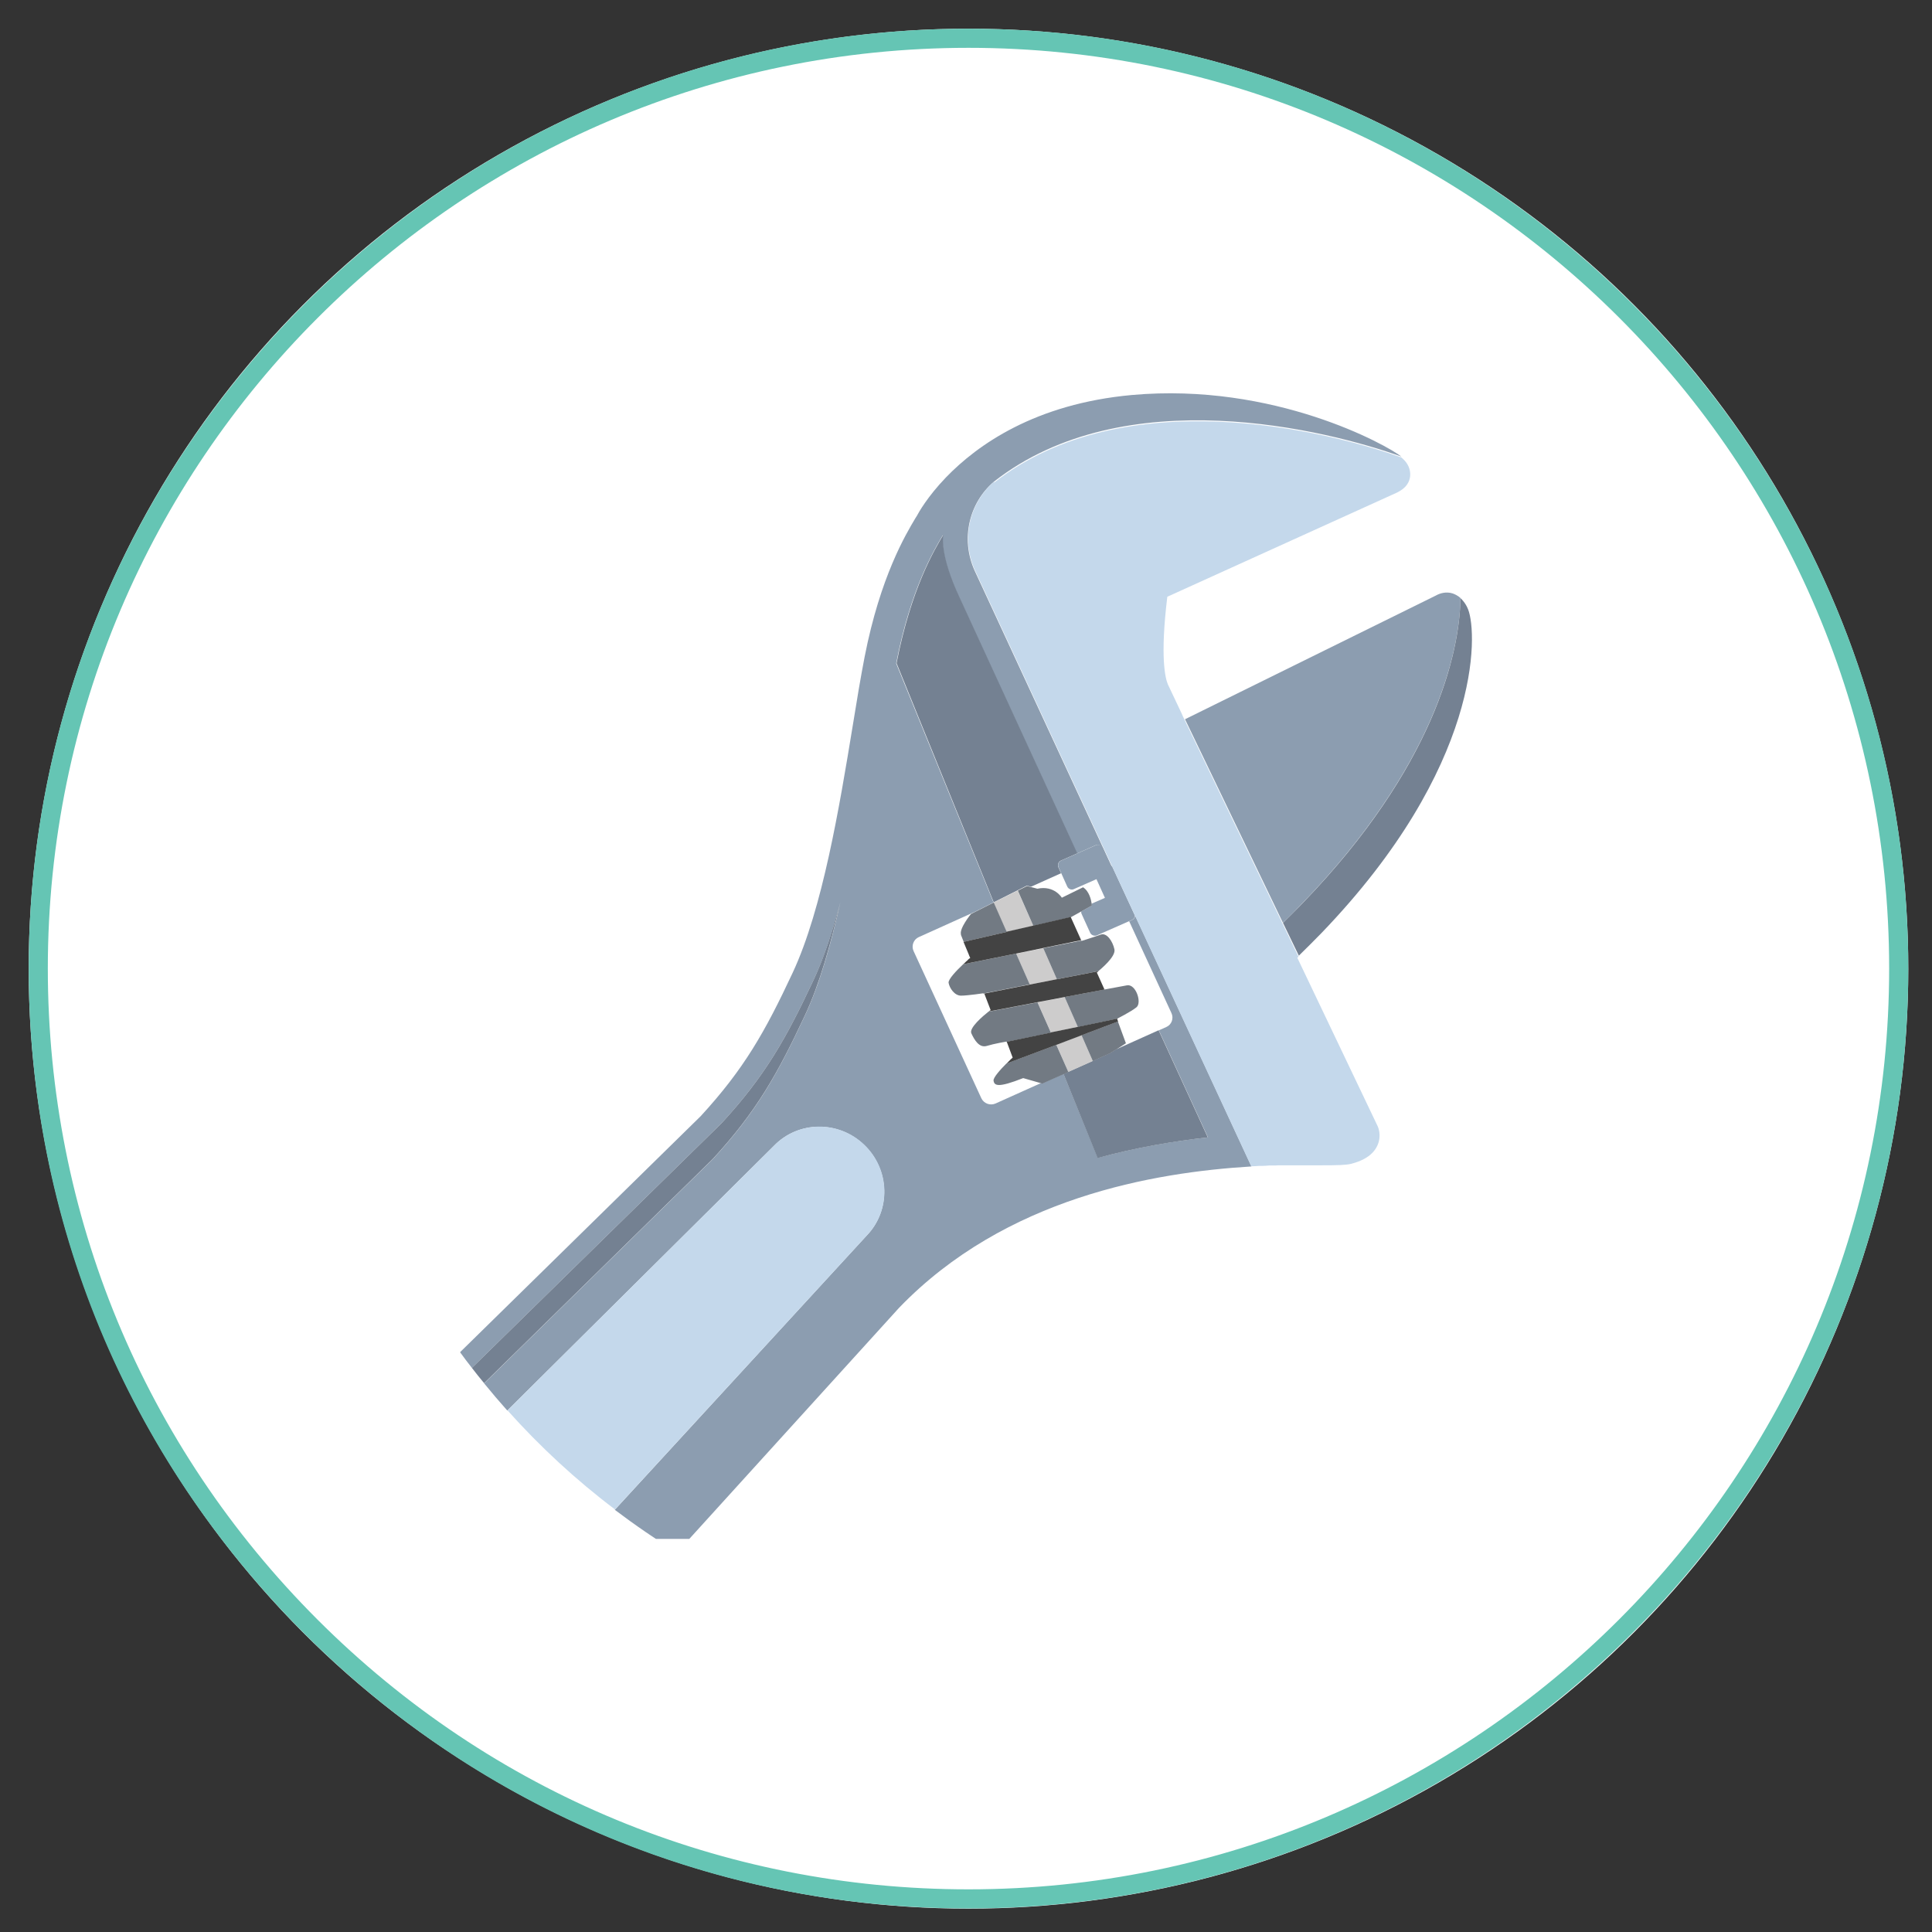
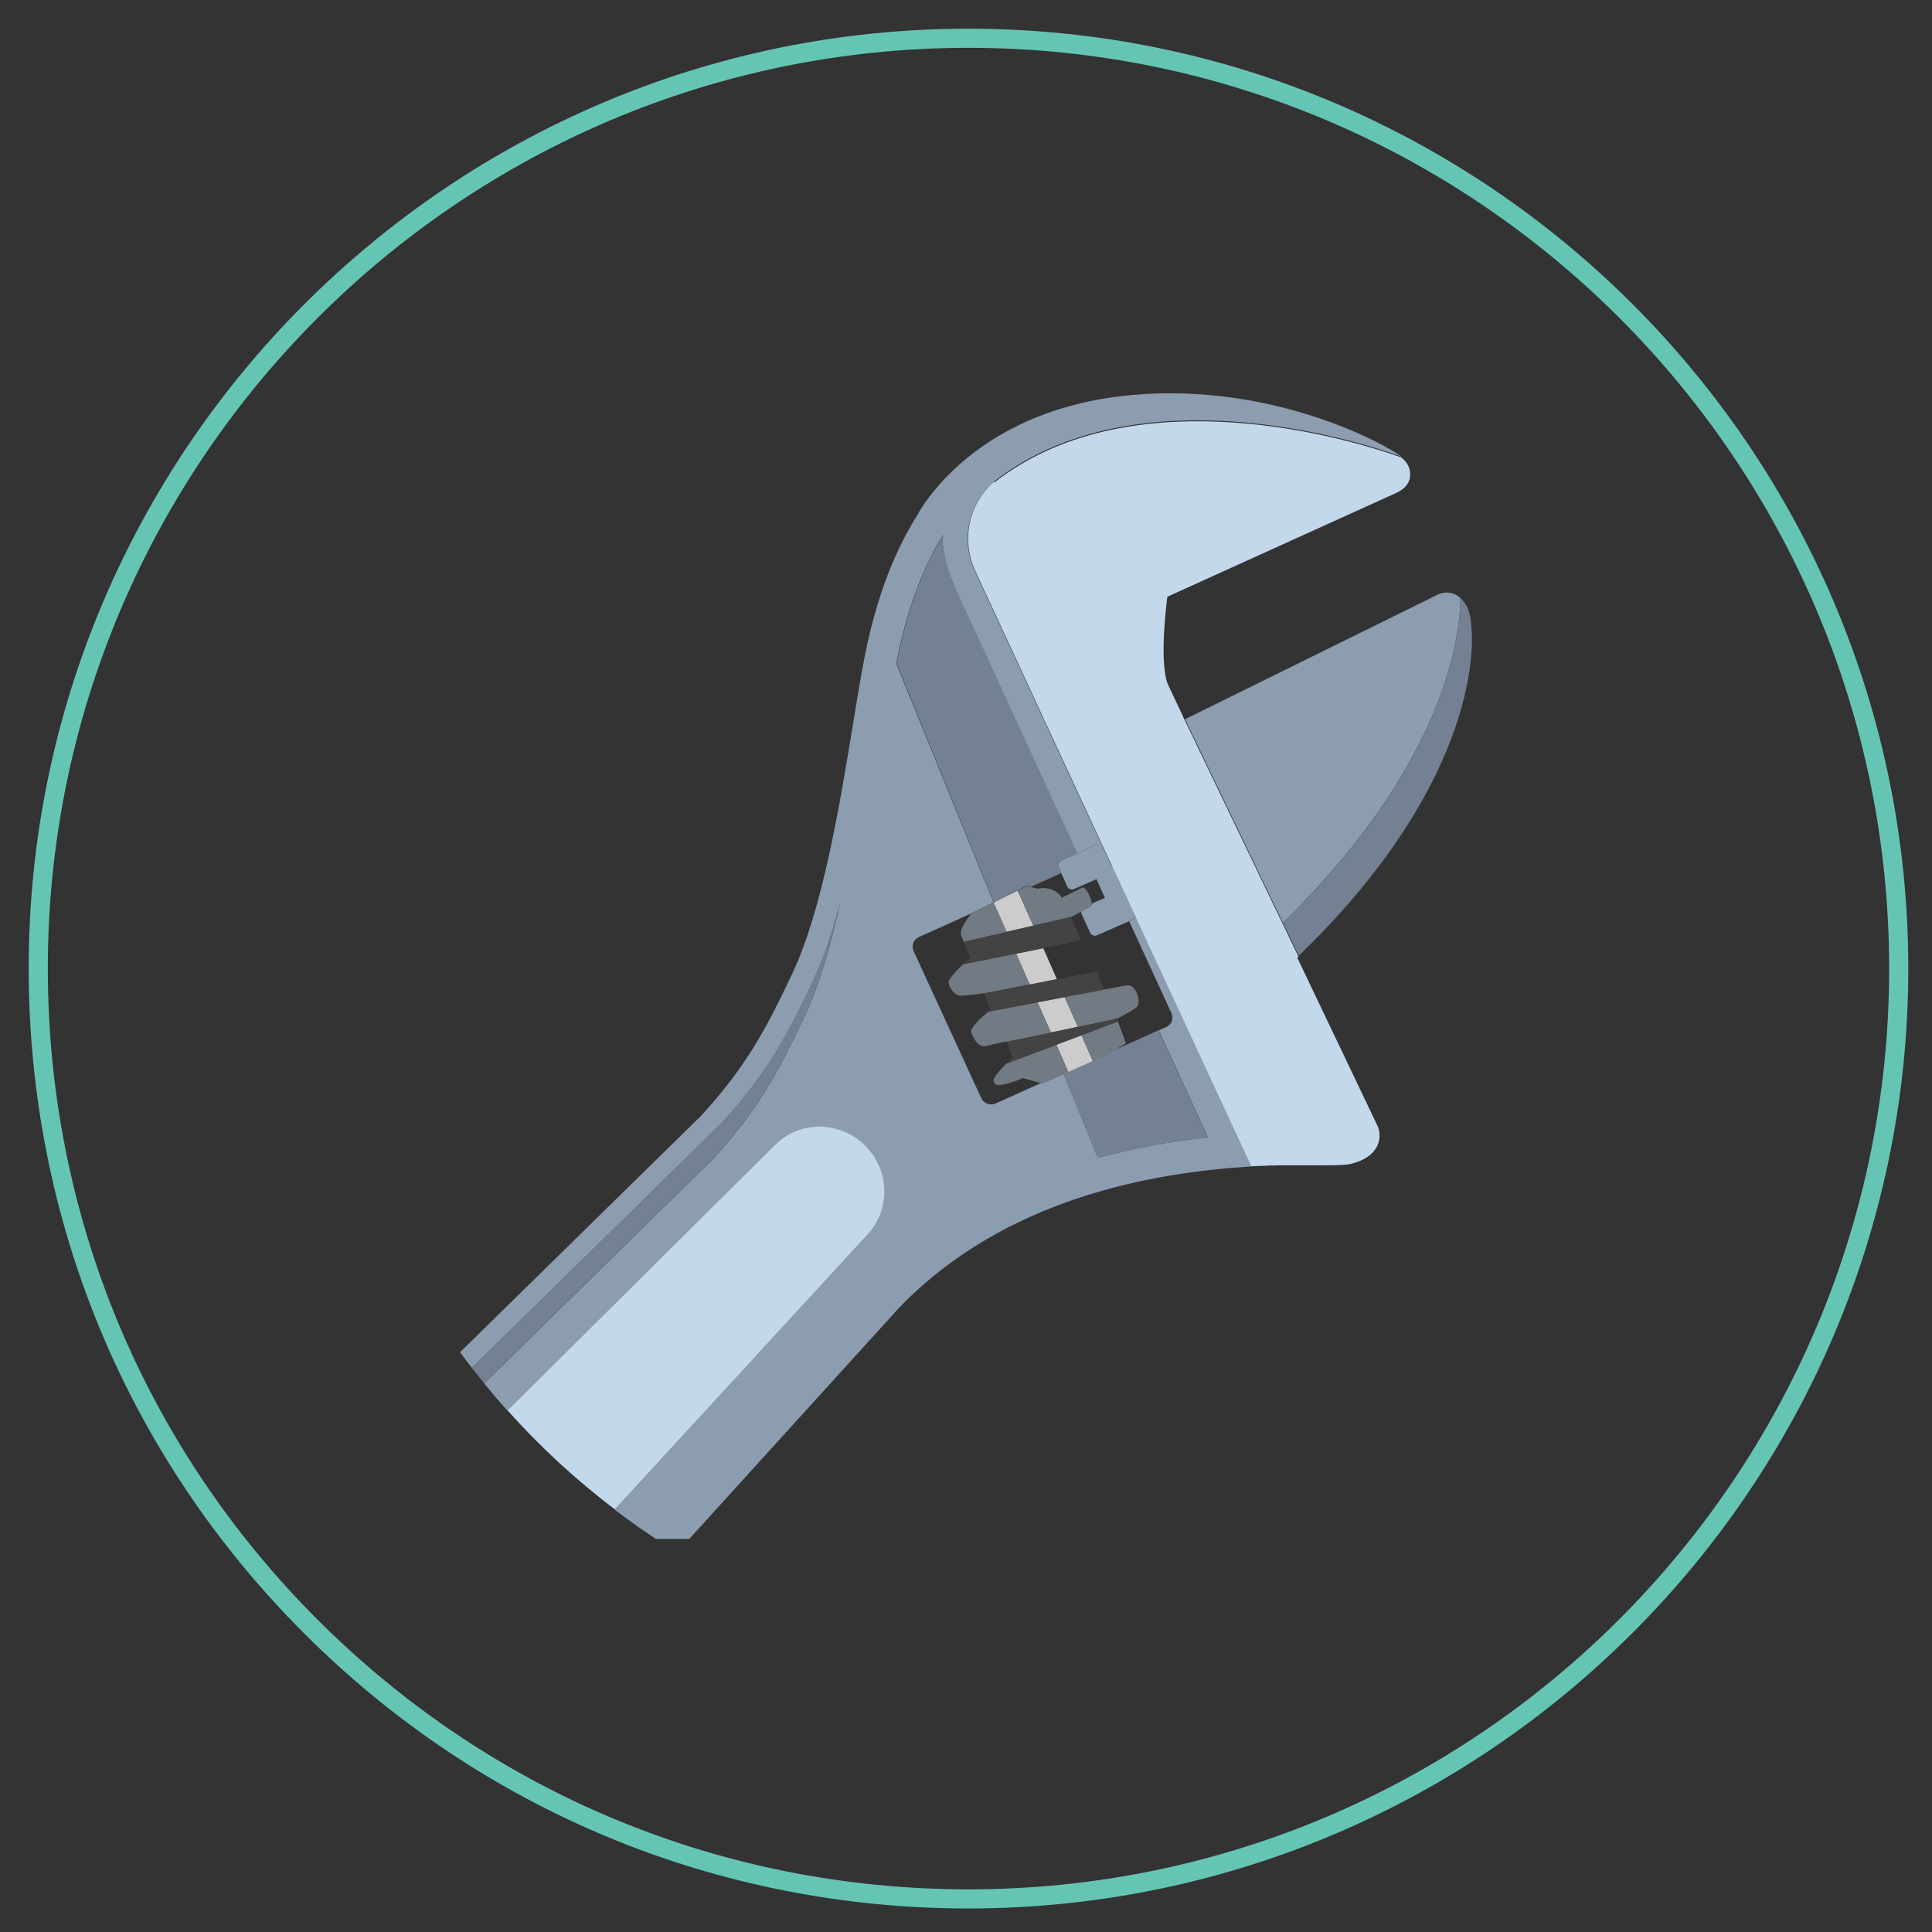
<svg xmlns="http://www.w3.org/2000/svg" id="Layer_1" viewBox="0 0 101 101">
  <rect x="0" y="0" width="101" height="101" fill="#333333" stroke="none" />
  <defs>
    <style>.cls-1{fill:none;}.cls-2{fill:#c4d8eb;}.cls-3{fill:#65c5b4;}.cls-4{fill:#8c9db0;}.cls-5{fill:#fff;}.cls-6{fill:#748192;}.cls-7{fill:#cdcccc;}.cls-8{fill:#727a83;}.cls-9{clip-path:url(#clippath);}.cls-10{fill:#434343;}</style>
    <clipPath id="clippath">
      <rect class="cls-1" x="24.06" y="20.55" width="52.88" height="59.9" />
    </clipPath>
  </defs>
-   <ellipse class="cls-5" cx="50.63" cy="50.64" rx="49.13" ry="49.14" />
  <g id="icon_interstfree">
    <path class="cls-3" d="M50.63,99.77c-13.12,0-25.46-5.11-34.74-14.39C6.61,76.1,1.5,63.76,1.5,50.63,1.5,23.54,23.54,1.5,50.63,1.5s49.13,22.04,49.13,49.13-22.04,49.13-49.13,49.14h0ZM50.63,2.5C24.09,2.5,2.5,24.09,2.5,50.63c0,12.86,5.01,24.95,14.1,34.04s21.18,14.1,34.03,14.1h0c26.54,0,48.13-21.59,48.13-48.14S77.17,2.5,50.63,2.5Z" />
  </g>
  <g class="cls-9">
    <path class="cls-4" d="M68.99,60.87c-.12,0-.24,0-.37,0,.13,0,.25,0,.37,0" />
    <path class="cls-4" d="M68.46,60.87c-.08,0-.16,0-.25,0,.08,0,.16,0,.25,0" />
    <path class="cls-4" d="M65.42,60.97l-6.08-13.11c0,.1-.06.19-.15.23l-.16.07,2.21,4.8c.13.28.01.61-.27.73l-2.64,1.18,2.25-1.01,2.57,5.6c-1.77.19-3.73.52-5.76,1.07l-1.79-4.39-1.12.5-.06-.02-2.38,1.07c-.28.12-.61,0-.74-.28l-3.54-7.69c-.13-.28,0-.61.27-.73l2.95-1.33.95-.48h0s.01,0,.01,0l-5.09-12.5c.76-3.91,1.99-5.95,2.45-6.72,0,0-.25.98.89,3.38l6.11,13.28.97-.43c.13-.06.29,0,.35.14l.44.97.05-.02-7.16-15.45c-.75-1.67-.28-3.55,1.01-4.65,6.83-5.35,17.44-2.7,21.3-1.31-.74-.59-6.64-3.89-14.09-3.22-5.05.46-8.07,2.6-9.72,4.31-.97,1.01-1.43,1.84-1.52,2.01l-.07.11c-.5.84-1.84,3.06-2.66,7.26-.2,1.03-.41,2.28-.62,3.59-.7,4.27-1.58,9.58-3.14,12.92-1.45,3.1-2.54,5.03-4.81,7.5,0,0-.01.01-.02.02l-12.56,12.32c.2.28.41.55.62.82l13.04-12.78s.01-.01.02-.02c2.27-2.47,3.36-4.4,4.81-7.5.54-1.15.99-2.54,1.39-4.04-.49,2.21-1.09,4.3-1.85,5.92-1.45,3.1-2.54,5.03-4.81,7.5,0,0-.01.01-.02.02l-11.94,11.71c.39.48.8.96,1.21,1.42l13.93-13.83c1.27-1.32,3.39-1.35,4.73-.05,1.34,1.29,1.4,3.41.13,4.73l-13.17,14.34c1.05.79,2.13,1.54,3.26,2.22l11.6-12.78c5.56-5.77,13.33-7.08,18.41-7.39" />
    <path class="cls-4" d="M66.51,60.91c-.06,0-.11,0-.17,0,.06,0,.11,0,.17,0" />
-     <path class="cls-4" d="M67.02,60.9c-.06,0-.12,0-.18,0,.06,0,.12,0,.18,0" />
    <path class="cls-4" d="M68,60.88c-.07,0-.14,0-.21,0,.07,0,.14,0,.21,0" />
    <path class="cls-4" d="M65.97,60.94s-.1,0-.15,0c.05,0,.1,0,.15,0" />
    <path class="cls-4" d="M67.52,60.89c-.06,0-.13,0-.19,0,.06,0,.13,0,.19,0" />
    <path class="cls-4" d="M53.89,46.36l1.58-.71-1.58.71Z" />
    <path class="cls-6" d="M37.27,60.58c2.27-2.47,3.36-4.4,4.81-7.5.76-1.62,1.35-3.71,1.85-5.92-.4,1.5-.85,2.89-1.39,4.05-1.45,3.1-2.54,5.03-4.81,7.5,0,0-.01.01-.02.02l-13.04,12.78c.21.27.42.54.64.8l11.94-11.71s.01-.01.02-.02" />
    <path class="cls-2" d="M45.19,59.85c-1.34-1.29-3.46-1.27-4.73.05l-13.93,13.83c1.7,1.9,3.58,3.64,5.62,5.18l13.17-14.33c1.27-1.32,1.21-3.44-.13-4.73" />
    <path class="cls-6" d="M53.89,46.36l1.58-.71-.14-.31c-.06-.13,0-.29.13-.35l.86-.38-6.11-13.28c-1.14-2.4-.89-3.38-.89-3.38-.46.77-1.69,2.81-2.45,6.72l5.08,12.5,1.73-.87.2.05Z" />
    <path class="cls-6" d="M55.6,56.15l1.78,4.39c2.03-.56,4-.88,5.76-1.08l-2.57-5.6-2.25,1.01-.28.18-2.44,1.09Z" />
    <polygon class="cls-7" points="55.25 51.19 54.54 49.57 53.12 49.86 53.83 51.47 55.25 51.19" />
    <polygon class="cls-7" points="56.35 53.68 55.66 52.13 54.24 52.4 54.94 53.98 56.35 53.68" />
    <polygon class="cls-7" points="52.62 48.72 54.02 48.4 53.2 46.56 53.69 46.31 51.95 47.18 51.94 47.19 52.62 48.72" />
    <polygon class="cls-7" points="57.13 55.47 56.54 54.12 55.22 54.61 55.85 56.04 54.48 56.65 55.6 56.15 58.04 55.06 57.13 55.47" />
    <path class="cls-4" d="M58.09,45.29l-.44-.97c-.06-.13-.22-.19-.35-.14l-.97.43-.86.38c-.13.06-.19.21-.13.35l.14.31.31.69c.06.14.22.2.35.14l1.18-.52.44.97s0,0,0,.01l-.69.3c0,.06.01.1.01.1l-.56.31s0,.08.02.12l.45.99c.06.13.22.19.35.14l1.68-.74.16-.07c.09-.04.15-.13.15-.23l-1.2-2.59-.05.02Z" />
    <path class="cls-8" d="M55.66,52.13l.69,1.56,2.04-.43h0s.72-.36,1.02-.6c.3-.24-.03-1.23-.49-1.15-.45.08-1.19.22-1.19.22l-.4-.89.4.89-2.07.39Z" />
    <polygon class="cls-8" points="58.4 53.29 58.44 53.4 56.54 54.12 57.13 55.47 58.04 55.06 58.32 54.88 58.33 54.88 58.86 54.54 58.4 53.29" />
    <path class="cls-8" d="M56.61,46.39l-1.1.54s-.39-.66-1.28-.47l-.34-.09-.2-.05-.48.24.81,1.84,1.98-.46.52-.29.56-.31s0-.04-.01-.1c-.03-.2-.13-.66-.46-.86" />
-     <path class="cls-8" d="M54.54,49.57l.71,1.62,2.17-.42s-.04.03-.05.04c.18-.15.97-.8.89-1.18-.09-.42-.4-.89-.72-.77-.32.12-1,.33-1,.33l-.55-1.24.54,1.22-1.99.4Z" />
    <path class="cls-8" d="M50.52,50.27s.03-.02.04-.03c-.01.01-.03.02-.04.03" />
    <path class="cls-8" d="M50.67,50.14s.02-.02.03-.02c0,0-.02.01-.03.02" />
-     <path class="cls-8" d="M50.59,50.21s.04-.04.06-.06c-.02.02-.04.04-.06.06" />
+     <path class="cls-8" d="M50.59,50.21c-.02.02-.04.04-.06.06" />
    <path class="cls-8" d="M50.71,50.11s.02-.02.02-.02c0,0,0,0-.02.02" />
    <path class="cls-8" d="M50.73,50.09s-.03-.06-.07-.16c.04.1.07.16.07.16" />
    <path class="cls-8" d="M51.4,51.94l2.43-.48-.71-1.61-2.77.56c-.34.32-.79.79-.76.97.05.28.31.67.65.67.34,0,1.21-.13,1.21-.13,0,0-.03,0-.06,0h0Z" />
    <polyline class="cls-8" points="51.74 52.84 51.74 52.83 51.74 52.84" />
    <path class="cls-8" d="M54.24,52.4l-2.57.49c-.29.23-1.02.85-.89,1.13.16.35.41.77.8.66.39-.12,1.04-.23,1.04-.23v.02s2.32-.48,2.32-.48l-.7-1.58Z" />
    <path class="cls-8" d="M52.63,55.58c.17-.17.3-.29.3-.29,0,0-.14.12-.3.29" />
    <polyline class="cls-8" points="51.77 52.81 51.78 52.8 51.77 52.81" />
    <path class="cls-8" d="M50.23,48.86c.08.22.31.77.43,1.05-.07-.17-.18-.43-.28-.67l2.25-.52-.68-1.54-.95.48-.24.12s-.63.77-.52,1.08" />
    <path class="cls-8" d="M50.45,50.34s.02-.02.03-.03c-.01.01-.02.02-.03.03" />
    <path class="cls-8" d="M55.85,56.04l-.63-1.42-2.61.98c-.3.3-.69.73-.67.89.04.27.23.39,1.55-.13l.94.27.06.02,1.37-.61Z" />
    <path class="cls-10" d="M52.62,48.72l-2.25.52c.1.23.21.5.28.67,0,0,0,0,0,.01.04.1.07.16.07.16,0,0,0,0-.02.02,0,0,0,0-.01,0,0,0-.02.01-.03.02,0,0-.01.01-.02.02-.02.02-.04.03-.06.06,0,0-.02.02-.03.03-.01.01-.03.02-.04.03-.01.01-.03.03-.04.04-.01.01-.02.02-.03.03-.03.03-.06.05-.09.08l2.77-.56,1.41-.29,1.99-.41-.55-1.22h.02s0,0,0,0l-1.98.46-1.4.32Z" />
    <path class="cls-10" d="M55.25,51.19l-1.42.28-2.43.48h0s.06,0,.06,0l.33.86s0,0-.01,0c0,0,0,0,0,0,0,0-.02.01-.03.02,0,0,0,0,0,0-.02.01-.04.03-.07.05l2.57-.49,1.42-.27,2.07-.39-.4-.89s.02-.01.04-.03c.01-.01.03-.02.05-.04l-2.17.42Z" />
    <path class="cls-10" d="M54.94,53.98l-2.31.48.31.83s-.14.12-.3.29c0,0-.01.01-.02.02h0l2.61-.98,1.32-.5,1.9-.72-.04-.11v-.04s-2.06.43-2.06.43l-1.41.29Z" />
    <path class="cls-2" d="M51.98,25.17c-1.29,1.1-1.76,2.98-1.01,4.65l7.16,15.45,1.2,2.59,6.08,13.11c.14,0,.28-.01.41-.02.05,0,.1,0,.15,0,.12,0,.25-.01.37-.02.06,0,.11,0,.17,0,.11,0,.22,0,.33-.01.06,0,.12,0,.18,0,.1,0,.2,0,.3,0,.07,0,.13,0,.19,0,.09,0,.18,0,.26,0,.07,0,.14,0,.21,0,.07,0,.15,0,.22,0,.09,0,.17,0,.25,0,.05,0,.11,0,.16,0,.13,0,.25,0,.37,0,.95,0,1.38-.01,1.66-.08.5-.13.86-.32,1.11-.58.45-.47.44-1.08.23-1.47-.13-.28-1.73-3.62-4.16-8.72.43-.41.84-.83,1.24-1.24-.38.39-.77.79-1.18,1.18l-5.94-12.35c-.06-.12-.12-.25-.18-.39-.28-.6-.67-1.41-.71-1.5-.13-.32-.41-1.39-.03-4.54v-.03s.03-.01.04-.02l11.95-5.42c.08-.04.27-.13.43-.29.2-.2.3-.46.28-.73-.01-.2-.09-.51-.42-.79,0,0-.02-.02-.03-.03h0c-3.86-1.39-14.47-4.04-21.3,1.31" />
    <path class="cls-4" d="M67.07,48.24c.38-.36.74-.73,1.09-1.1,6.76-7.03,8.15-12.96,8.19-15.88-.15-.13-.3-.2-.42-.24-.33-.1-.65-.01-.86.11l-13.12,6.47,5.94,12.35-.83-1.72Z" />
    <path class="cls-4" d="M76.35,31.27c.05.05.1.1.15.16-.05-.06-.1-.12-.15-.16" />
    <path class="cls-6" d="M67.07,48.24l.83,1.72c.4-.39.8-.79,1.18-1.18,8.38-8.71,8.17-15.66,7.67-16.92-.07-.18-.16-.32-.25-.43-.05-.06-.1-.12-.15-.16-.04,2.92-1.42,8.85-8.19,15.88-.35.37-.72.73-1.09,1.1" />
  </g>
</svg>